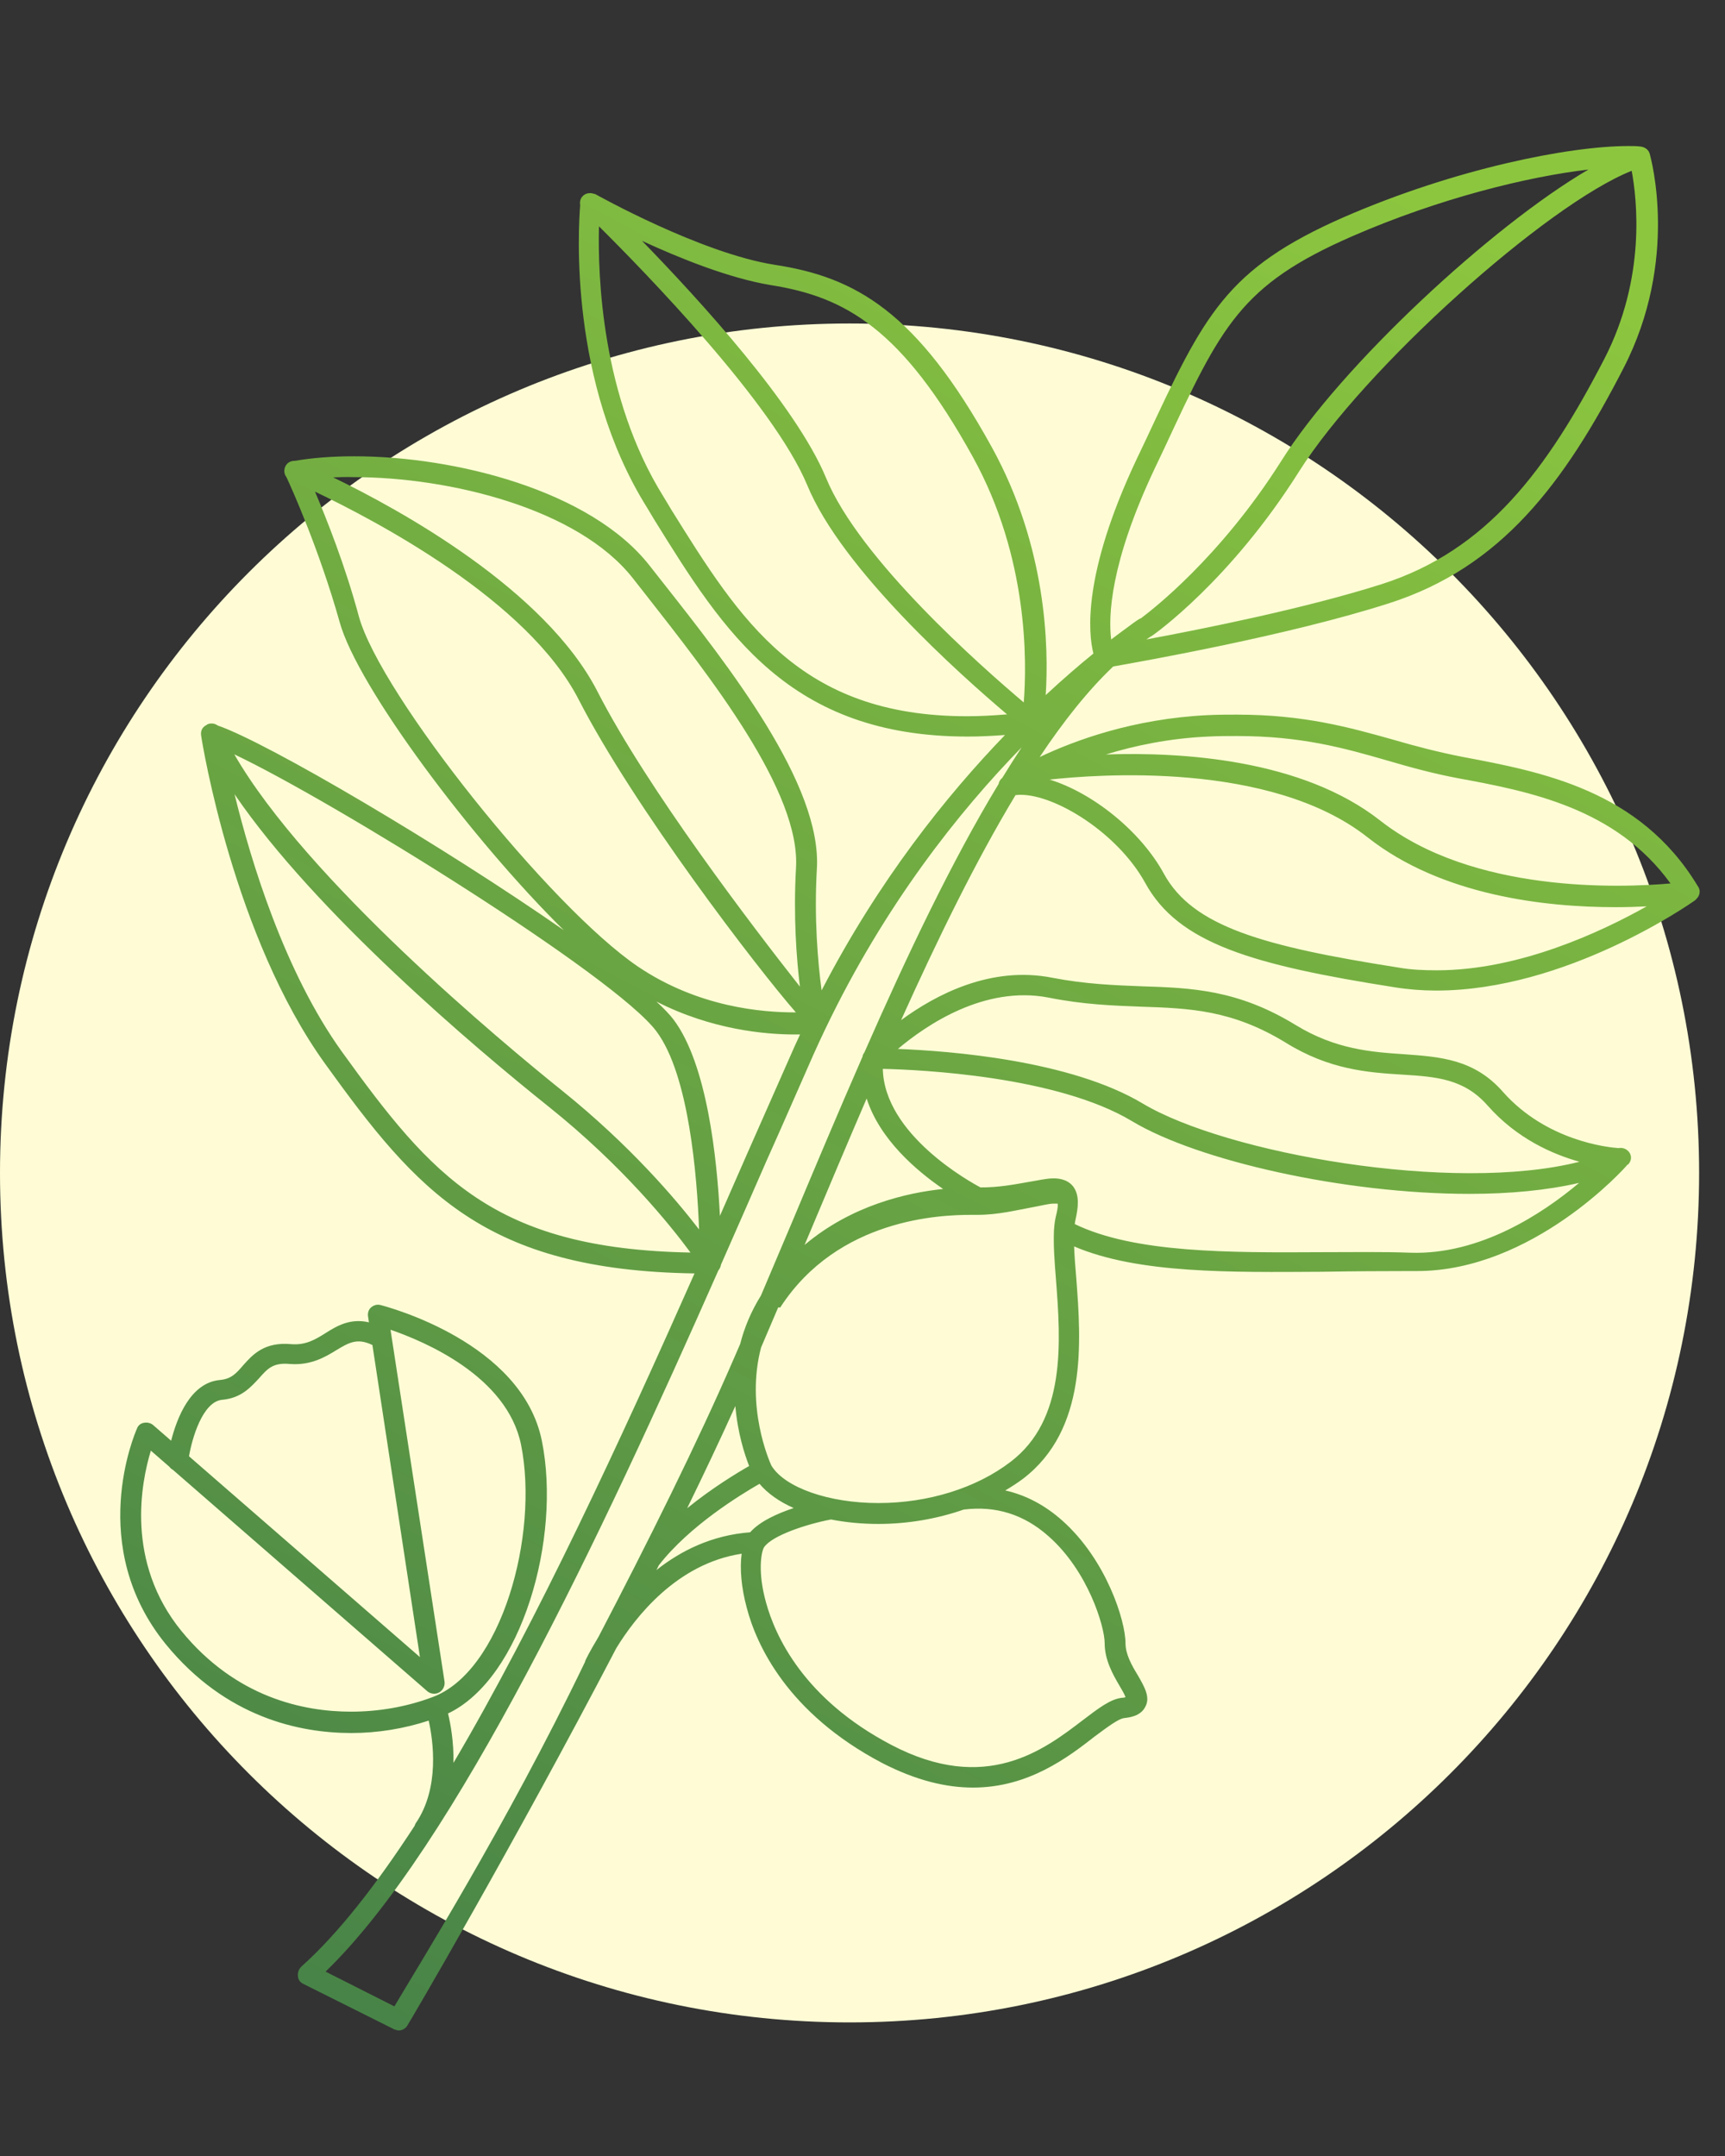
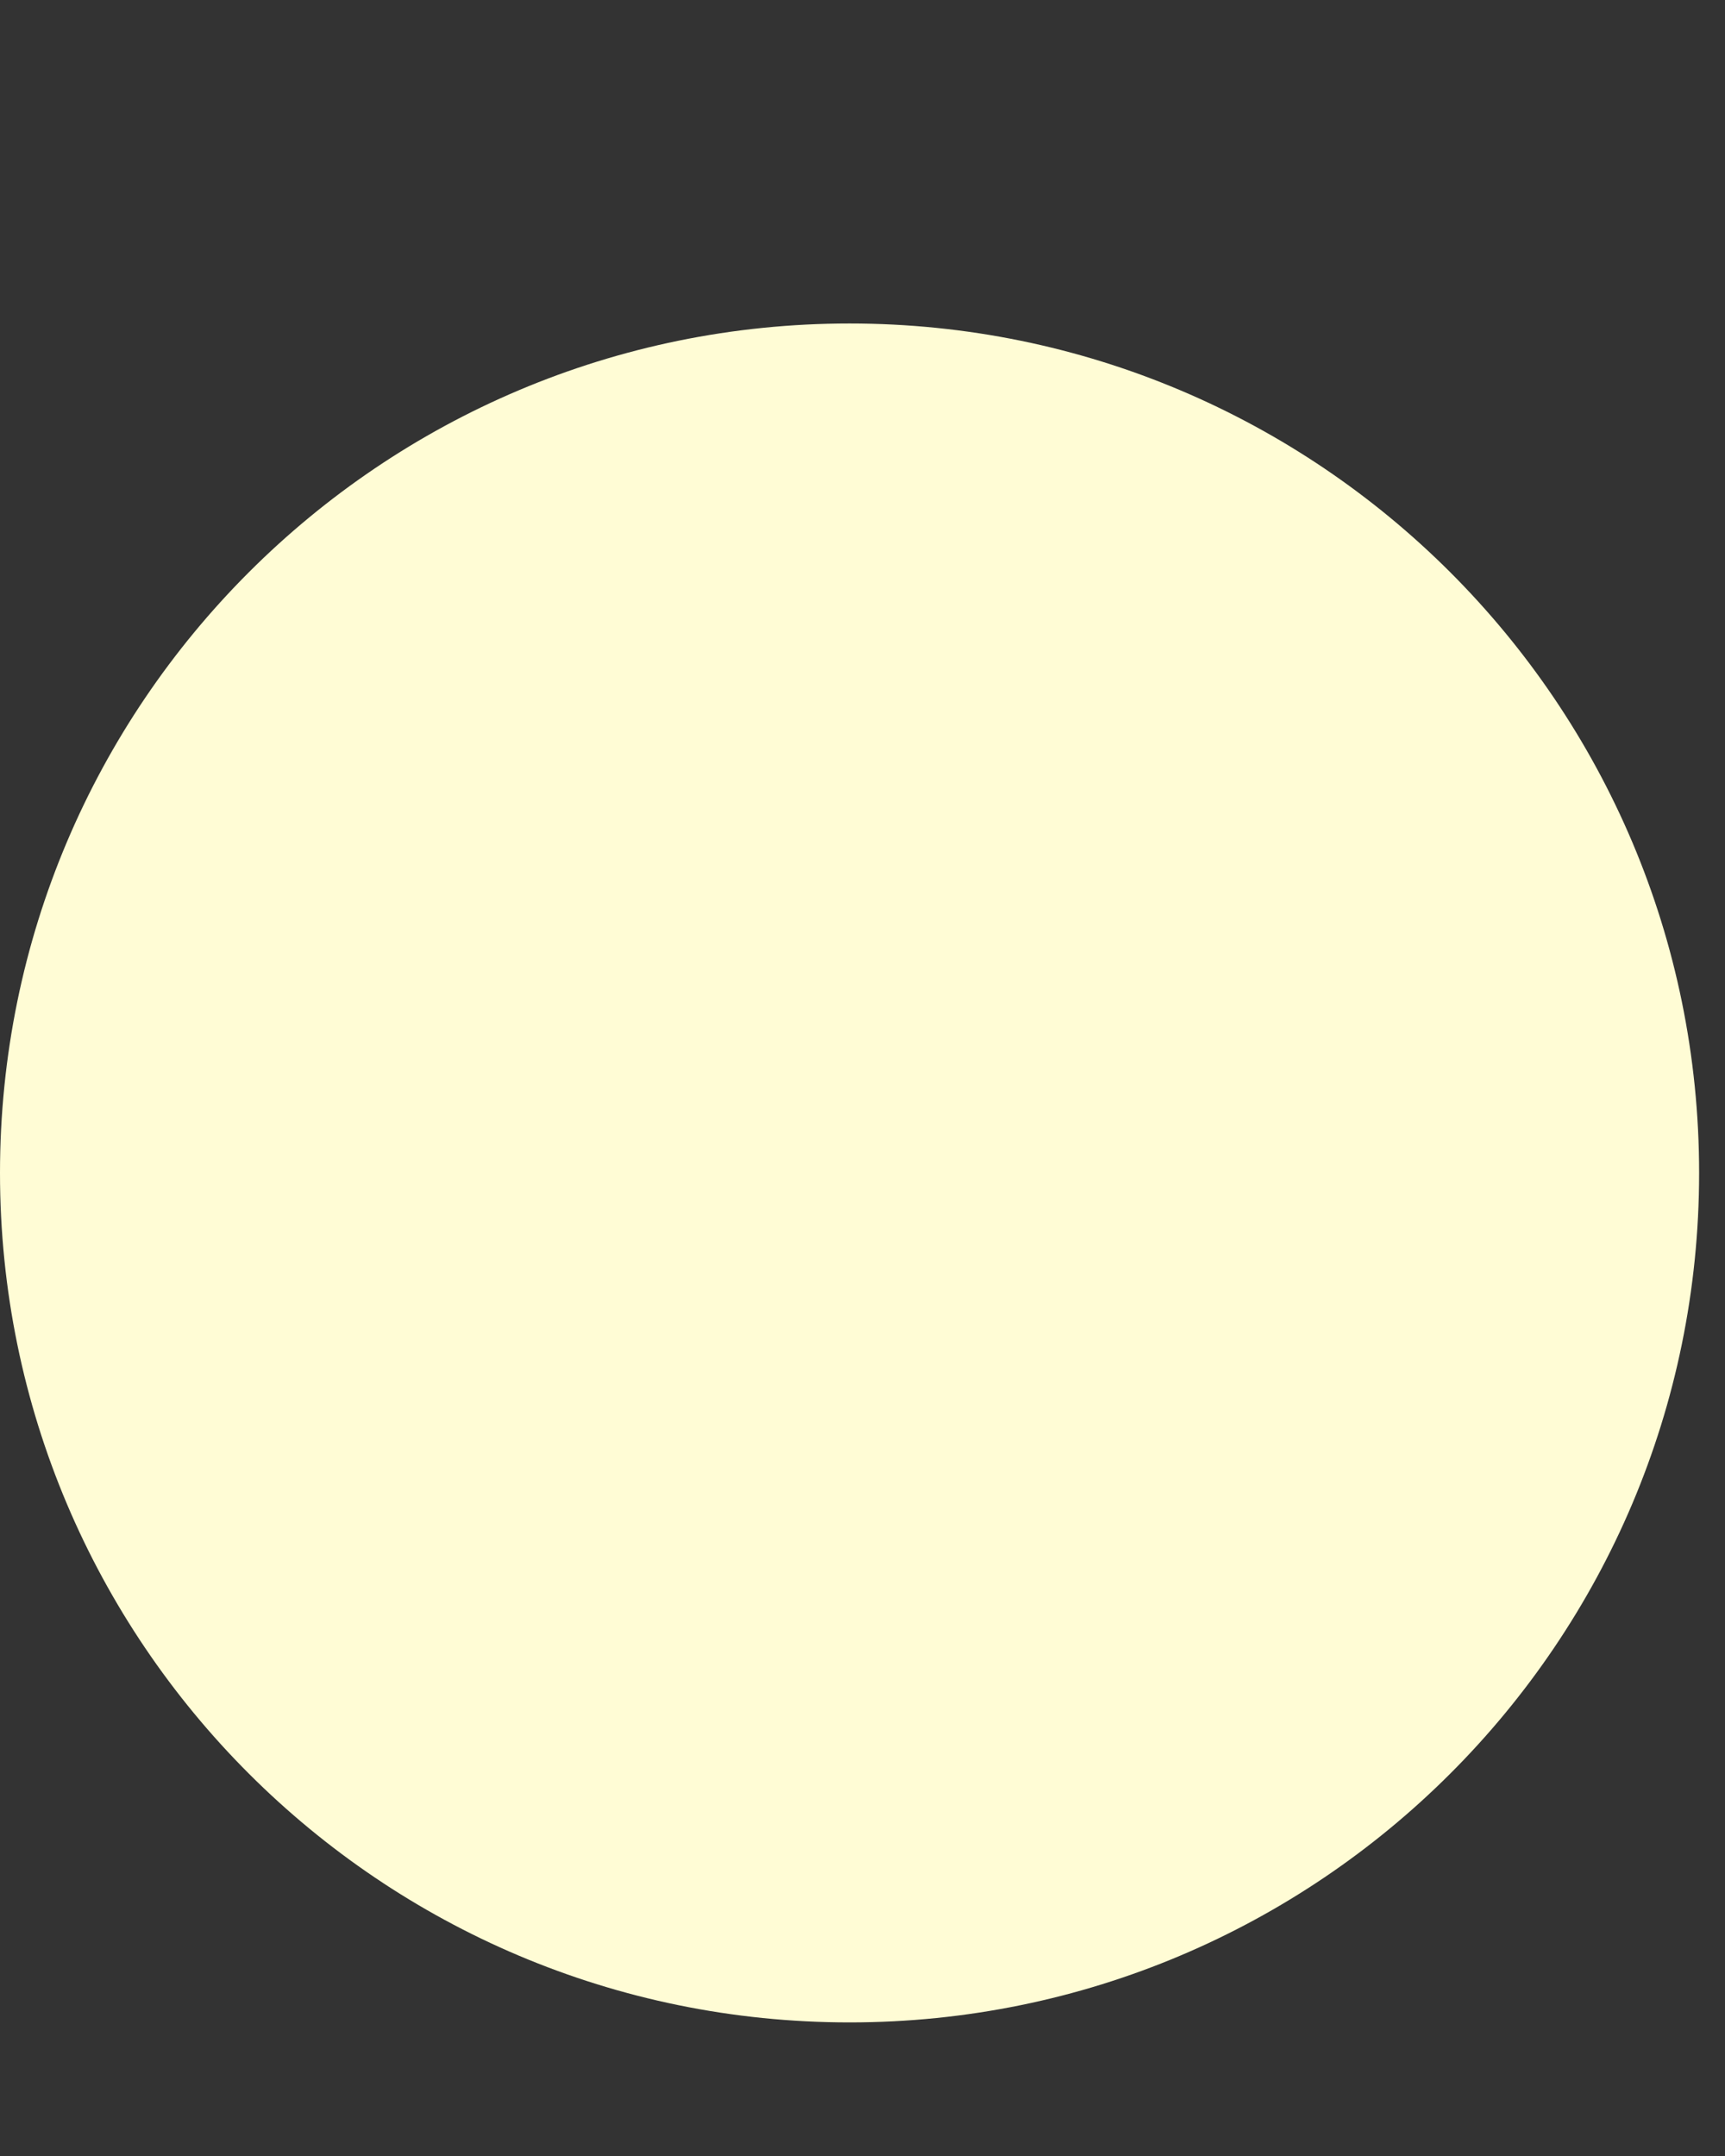
<svg xmlns="http://www.w3.org/2000/svg" enable-background="new 0 0 153.333 191.667" height="191.667" viewBox="0 0 153.333 191.667" width="153.333">
  <rect x="0" y="0" width="153.333" height="191.667" fill="#333333" stroke="none" />
  <linearGradient id="a" gradientUnits="userSpaceOnUse" x1="116.819" x2="24.319" y1="12.596" y2="187.095">
    <stop offset="0" stop-color="#8cc63f" />
    <stop offset="1" stop-color="#448048" />
  </linearGradient>
  <path d="m151.032 104.274c0 41.707-33.81 75.516-75.516 75.516-41.706.001-75.516-33.809-75.516-75.516 0-41.707 33.81-75.516 75.516-75.516 41.707 0 75.516 33.81 75.516 75.516z" fill="#fffcd5" />
-   <path d="m150.891 78.739c-5.14-8.509-13.864-10.124-20.886-11.453-2.188-.428-4.184-.951-6.135-1.521-3.899-1.094-7.94-2.235-13.932-2.235-.856 0-1.712 0-2.615.047-6.572.32-11.781 2.238-14.91 3.726 2.14-3.209 4.32-5.946 6.537-8.052 2.71-.481 15.598-2.76 24.494-5.612 9.986-3.186 15.596-10.651 20.874-20.922 4.946-9.606 2.427-18.641 2.331-19.021-.095-.381-.429-.619-.809-.666-.333-.047-.713-.047-1.094-.047-5.231 0-15.358 1.997-25.297 6.324-10.509 4.612-12.411 8.702-17.546 19.686l-.904 1.902c-4.793 10.196-4.26 15.421-3.807 17.204-1.222.993-2.659 2.224-4.24 3.694.277-4.248.102-13.167-4.792-22.038-6.658-12.079-12.126-15.122-19.306-16.215-6.609-1.046-15.834-6.229-15.93-6.277-.041-.024-.094-.021-.139-.036-.019-.007-.038-.009-.057-.015-.087-.023-.17-.048-.265-.043-.25-.004-.504.084-.68.285-.201.201-.264.503-.212.786-.166 2.111-1.009 15.757 5.918 26.842l.713 1.188c6.134 9.89 11.935 19.21 27.817 19.21 1.05 0 2.167-.053 3.317-.14-5.208 5.396-11.247 12.937-16.306 22.708-.326-2.485-.675-6.398-.421-10.776.476-7.513-7.798-18.021-13.837-25.678l-1.046-1.331c-5.23-6.657-17.261-9.7-26.249-9.7-1.942 0-3.701.137-5.283.407-.365-.013-.705.18-.851.544-.129.322-.071.659.12.906.438.919 2.941 6.514 4.729 12.883 1.594 5.768 11.786 19.373 19.923 27.391-10.646-7.423-26.324-16.676-30.752-18.193-.262-.188-.596-.244-.916-.116-.035.017-.056.046-.087.066-.07.034-.137.076-.197.125-.238.19-.333.476-.285.808.095.713 2.9 17.927 11.031 29.196 8.152 11.319 14.167 18.344 32.826 18.626-6.53 14.74-13.995 30.907-21.426 43.512.036-1.865-.263-3.479-.484-4.391 6.565-3.137 10.086-15.603 8.343-24.224-1.759-8.797-13.79-11.936-14.312-12.079-.333-.095-.618 0-.856.19-.238.191-.333.523-.286.809l.081.531c-1.659-.386-2.838.314-3.837.943-.903.571-1.759 1.094-3.043.999-2.425-.238-3.471.951-4.279 1.854-.619.713-1.046 1.236-2.092 1.331-2.614.238-3.818 3.375-4.331 5.398l-1.614-1.404c-.238-.19-.523-.238-.809-.19-.285.048-.523.238-.618.523-.191.428-4.518 10.461 2.567 19.163 5.326 6.515 11.888 7.893 16.5 7.893 2.319 0 4.664-.383 6.867-1.104.391 1.767 1.01 5.975-1.161 9.14-.044.066-.063.14-.089.211-3.435 5.283-6.83 9.629-10.087 12.533-.19.19-.333.523-.285.808 0 .333.19.57.476.713l8.083 4.042c.143.048.285.096.428.096.285 0 .618-.191.761-.476.161-.225 9.384-15.939 18.553-33.513 1.679-2.743 5.373-7.515 11.139-8.391-.177 1.303-.03 3.03.456 4.813.855 3.281 3.614 9.367 12.03 13.79 3.043 1.569 5.706 2.187 8.083 2.187 4.945 0 8.464-2.71 10.842-4.564 1.093-.809 2.093-1.569 2.615-1.617.38-.047 1.427-.143 1.854-.999.476-.856-.095-1.807-.666-2.806-.523-.855-1.094-1.854-1.094-2.853 0-1.998-1.711-7.418-5.61-10.889-1.559-1.389-3.256-2.276-5.076-2.686.542-.321 1.066-.658 1.557-1.024 5.753-4.374 5.184-12.173 4.755-17.832-.087-1.024-.163-1.984-.193-2.838 5.715 2.446 14.007 2.297 22.019 2.253 2.757-.047 5.373-.063 7.846-.063h.618c10.223 0 18.451-9.114 18.735-9.495.001-.001.001.053.002.051.263-.271.375-.641.188-1.014-.201-.362-.606-.555-1.014-.472-.951-.067-6.39-.632-10.256-4.977-2.567-2.948-5.61-3.135-8.844-3.372-2.853-.19-6.039-.427-9.557-2.567-5.184-3.186-9.32-3.327-13.743-3.47-2.425-.095-4.993-.19-7.941-.76-5.473-1.083-10.385 1.527-13.433 3.771 3.271-7.263 6.665-14.192 10.171-20.004.141-.018.293-.03.457-.03 3.138 0 8.654 3.424 11.079 7.846 2.948 5.373 9.511 7.275 22.206 9.272 1.189.189 2.425.285 3.662.285 11.508 0 22.492-7.655 23.015-8.036.059-.044.099-.103.144-.157.029-.032.061-.06.086-.095.001-.002.002-.005.004-.008.124-.179.19-.399.146-.644-.027-.136-.093-.264-.176-.38zm-5.852-63.554c.454 2.45 1.308 9.471-2.434 16.724-5.088 9.843-10.414 17.023-19.781 20.019-6.762 2.154-15.849 3.973-20.927 4.918.245-.168.386-.258.386-.258.002-.002.004-.005.007-.006.031-.017.055-.021.088-.041.285-.19 6.99-4.946 13.076-14.599 5.82-9.231 22.024-23.755 29.585-26.757zm-42.424 26.519.904-1.902c5.04-10.842 6.751-14.456 16.643-18.783 7.779-3.394 15.644-5.316 21.031-5.947-8.595 5.022-21.958 17.413-27.309 25.918-5.446 8.609-11.53 13.273-12.466 13.974-.045.02-.093.025-.135.054-.38.238-.761.523-1.141.809-.38.275-.844.62-1.371 1.023-.256-2.015-.123-6.738 3.844-15.146zm-16.643 21.969c-14.884 0-20.162-8.512-26.296-18.355l-.713-1.188c-5.502-8.823-5.829-19.628-5.722-24.008 4.024 3.996 15.496 15.76 18.513 23.01 3.094 7.503 13.612 16.861 17.763 20.375-1.215.098-2.411.166-3.545.166zm-54.541-21.256c8.559 0 19.972 2.805 24.821 8.987l1.046 1.331c5.849 7.465 13.885 17.642 13.457 24.441-.238 4.223.036 7.976.35 10.538-4.231-5.378-13.562-17.588-17.992-26.23-4.643-9.066-17.535-16.158-23.502-19.046.592-.027 1.194-.042 1.82-.021zm39.687 49.544c-.168.366-.339.727-.505 1.098-1.284 2.901-2.663 6.039-4.137 9.368-.806 1.841-1.636 3.736-2.483 5.663-.257-5.108-1.136-13.491-4.126-17.456-.345-.453-.87-.996-1.519-1.598 4.905 2.51 9.688 2.929 12.312 2.929.162 0 .314-.002.458-.004zm-39.211-37.133c-1.217-4.542-2.881-8.697-3.906-11.121 5.327 2.548 18.915 9.631 23.449 18.507 4.938 9.597 15.805 23.786 19.295 27.786-.028 0-.056 0-.084 0-2.901 0-8.56-.444-13.933-4.058-7.798-5.278-22.872-24.124-24.821-31.114zm-1.522 38.659c-5.069-7.059-8.056-16.829-9.536-22.882 7.174 10.543 21.481 22.632 27.985 27.827 6.504 5.21 10.735 10.46 12.544 12.918-17.506-.33-22.986-6.766-30.993-17.863zm19.639 3.518c-5.436-4.366-22.771-18.794-29.196-29.944 8.799 4.168 33.84 19.702 37.517 24.62 2.906 3.875 3.617 12.907 3.795 17.618-2.143-2.792-6.178-7.506-12.116-12.294zm-30.29 27.437c1.712-.143 2.568-1.141 3.281-1.902.761-.856 1.236-1.427 2.758-1.284 1.854.143 3.138-.618 4.137-1.236 1.102-.661 1.844-1.103 3.193-.448l4.224 27.742-20.525-17.852c.269-1.6 1.209-4.847 2.932-5.02zm18.687 26.439c-2.282.856-4.755 1.284-7.227 1.284-4.185 0-10.224-1.236-15.074-7.18-4.993-6.134-3.566-13.219-2.71-16.024l1.653 1.439c.08.113.184.203.308.268l22.623 19.691c.285.238.713.286 1.046.095.333-.19.523-.571.476-.951l-4.803-31.289c3.044 1.046 10.366 4.137 11.603 10.223 1.615 8.036-1.761 20.209-7.895 22.444zm19.929-11.303c.073-.146.147-.292.22-.437 2.719-3.499 7.245-6.258 8.943-7.232.716.854 1.752 1.584 3.036 2.155-1.456.484-3.016 1.188-3.87 2.156-3.392.255-6.156 1.632-8.329 3.358zm2.73-5.495c1.512-3.095 2.955-6.146 4.284-9.088.202 2.384.82 4.302 1.227 5.332-1.11.634-3.303 1.961-5.511 3.756zm32.12 2.485c3.519 3.091 4.993 8.037 4.993 9.511s.713 2.758 1.332 3.804c.19.333.428.713.522.999-.047 0-.142.048-.285.048-1.046.095-2.14.951-3.519 1.997-3.423 2.615-8.607 6.609-17.023 2.188-7.798-4.089-10.319-9.7-11.127-12.649-.76-2.71-.428-4.47-.19-4.897.695-1.065 3.822-2.083 5.962-2.488 1.303.255 2.719.396 4.214.396 2.649 0 5.246-.462 7.616-1.288.014-.001.026.005.039.003 2.759-.334 5.278.427 7.466 2.376zm-3.376-6.609c-3.043 2.33-7.323 3.661-11.745 3.661-4.423 0-8.321-1.379-9.51-3.329-.191-.419-2.306-5.227-.918-10.501.5-1.164 1.001-2.338 1.506-3.526.077-.127.138.06.22-.066 5.135-7.894 14.265-8.198 16.928-8.198h.571c1.855 0 3.52-.429 4.85-.667.809-.142 1.474-.333 1.95-.333h.333s.095.138-.143 1.089c-.091.391-.144.734-.173 1.212-.011.067-.013.083-.009.15-.054 1.229.05 2.679.182 4.317.427 5.564.903 12.434-4.042 16.191zm-18.306-19.284c.19-.452.377-.896.57-1.353 1.612-3.833 3.263-7.761 4.948-11.666 1.163 3.641 4.434 6.426 6.798 8.042-3.177.328-8.132 1.439-12.316 4.977zm53.874.691c-2.521-.096-5.136-.048-7.942-.048-8.146.046-16.595.084-21.916-2.5.023-.178.053-.345.091-.495.189-.904.379-2.045-.238-2.854-.571-.713-1.475-.713-1.76-.713-.618 0-1.379.19-2.282.333-1.255.224-2.644.481-4.192.47-.922-.486-8.552-4.697-8.68-10.538 3.328.077 15.467.633 22.144 4.646 5.848 3.519 18.877 6.467 30.004 6.467 3.55 0 6.886-.313 9.747-.978-3.232 2.724-8.804 6.408-14.976 6.21zm-32.192-22.682c3.091.619 5.706.713 8.227.809 4.327.143 8.084.286 12.839 3.186 3.898 2.425 7.323 2.663 10.366 2.853 3.091.19 5.516.38 7.608 2.758 2.586 2.929 5.767 4.323 8.159 4.988-11.228 2.857-31.437-.752-38.829-5.179-6.418-3.844-17.137-4.671-21.755-4.849 2.501-2.113 7.696-5.666 13.385-4.566zm-4.11-19.529c-.175.136-.285.323-.323.533-4.166 6.878-8.144 15.245-11.934 23.878-.09.113-.15.241-.166.376-2.142 4.889-4.224 9.851-6.245 14.665-.949 2.232-1.87 4.418-2.779 6.559-.896 1.439-1.487 2.893-1.849 4.311-.153.354-.308.714-.461 1.065-3.348 7.75-7.75 16.572-12.134 24.976-.729 1.217-1.199 2.096-1.199 2.225v.003c-7 14.572-15.094 27.453-16.942 30.62l-6.117-3.091c11.534-11.159 24.497-38.76 34.916-62.34.061-.071.109-.148.146-.231.008-.017.018-.032.024-.05.027-.07.046-.14.055-.215 1.402-3.175 2.759-6.278 4.057-9.251 1.474-3.281 2.854-6.467 4.137-9.368.358-.803.724-1.591 1.096-2.368.007-.013.012-.025.019-.038 5.259-10.971 11.841-19.261 17.43-24.984-.58.874-1.156 1.791-1.731 2.725zm1.911-6.708c-3.754-3.173-14.596-12.711-17.583-19.982-2.658-6.412-11.207-15.767-16.347-21.052 3.333 1.54 7.731 3.319 11.45 3.934 6.609 1.045 11.65 3.852 17.974 15.311 4.923 8.938 4.787 18.17 4.506 21.789zm36.721 23.812c-1.189 0-2.283-.047-3.376-.238-12.126-1.902-18.307-3.662-20.874-8.321-2.071-3.82-6.368-7.231-10.177-8.396 4.133-.452 19.604-1.675 28.246 5.115 6.609 5.23 15.882 6.229 22.063 6.229 1.012 0 1.937-.03 2.768-.073-4.041 2.267-11.309 5.684-18.65 5.684zm-5.041-13.314c-6.941-5.448-17.611-6.106-24.381-5.872 2.567-.788 5.641-1.441 9.117-1.594.856-.047 1.711-.047 2.521-.047 5.706 0 9.463 1.046 13.409 2.187 1.949.571 3.995 1.142 6.277 1.569 6.296 1.158 14.024 2.646 18.862 9.349-4.445.395-17.565.882-25.805-5.592z" fill="url(#a)" />
</svg>